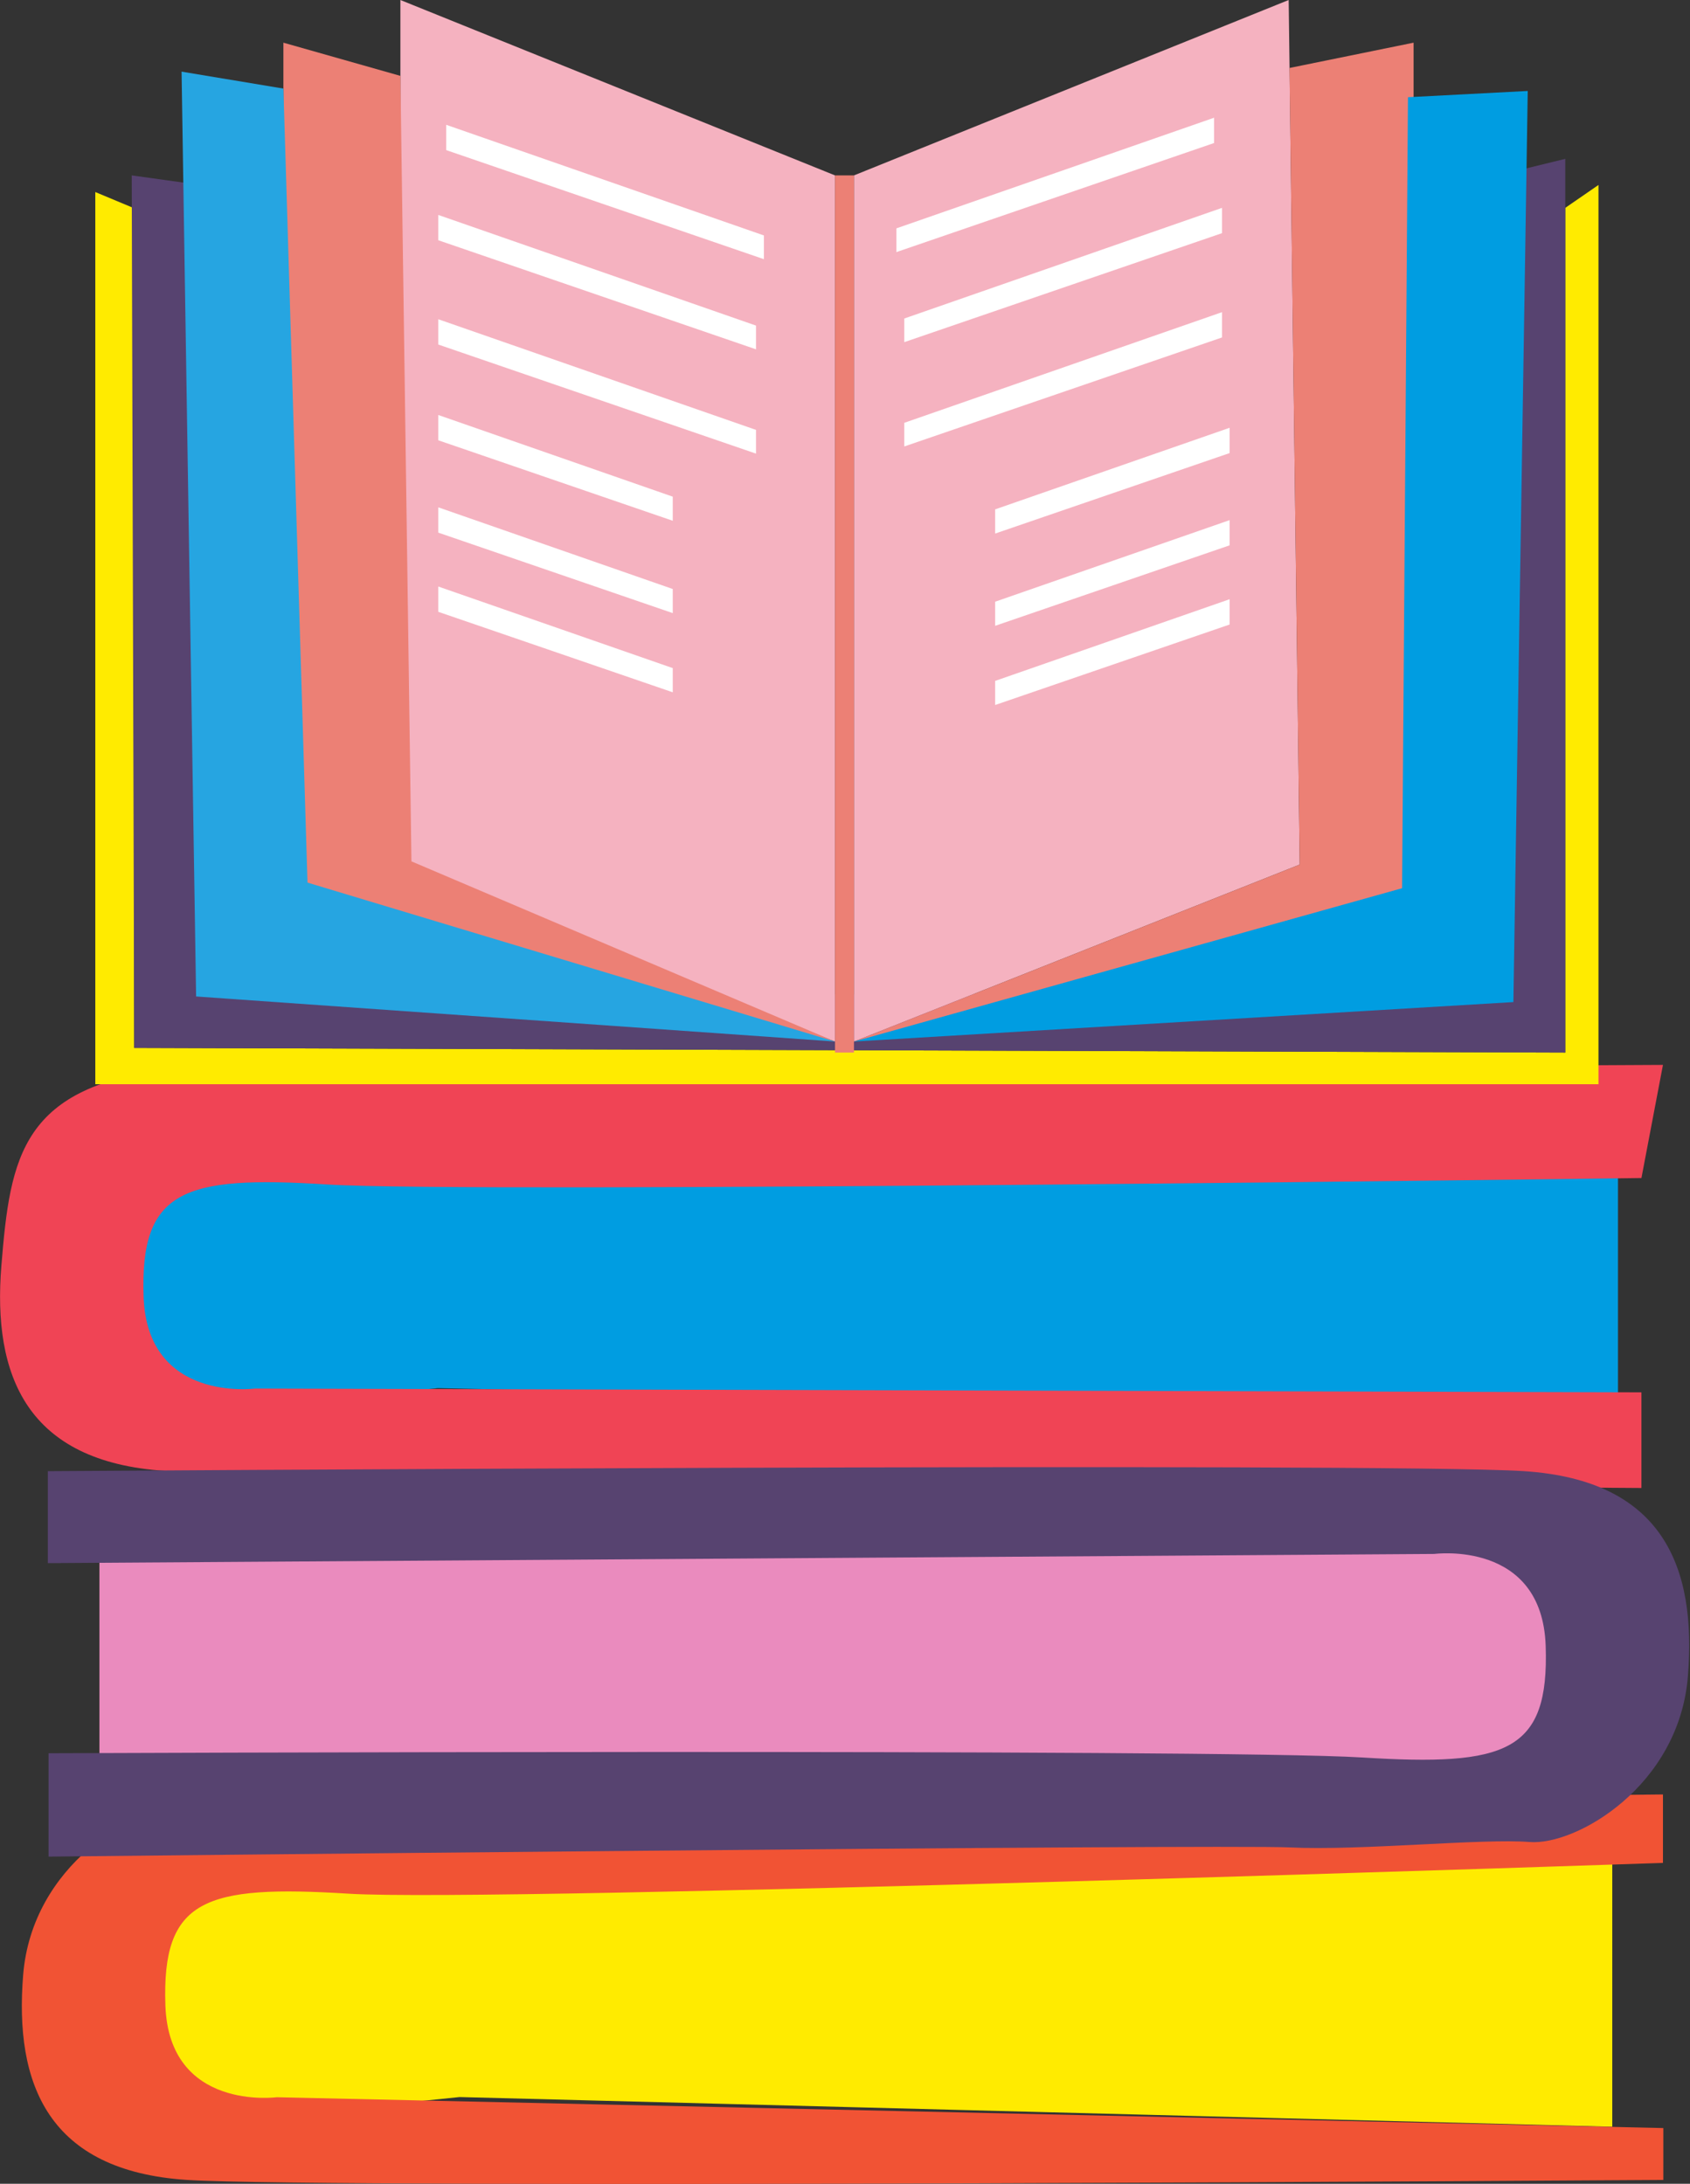
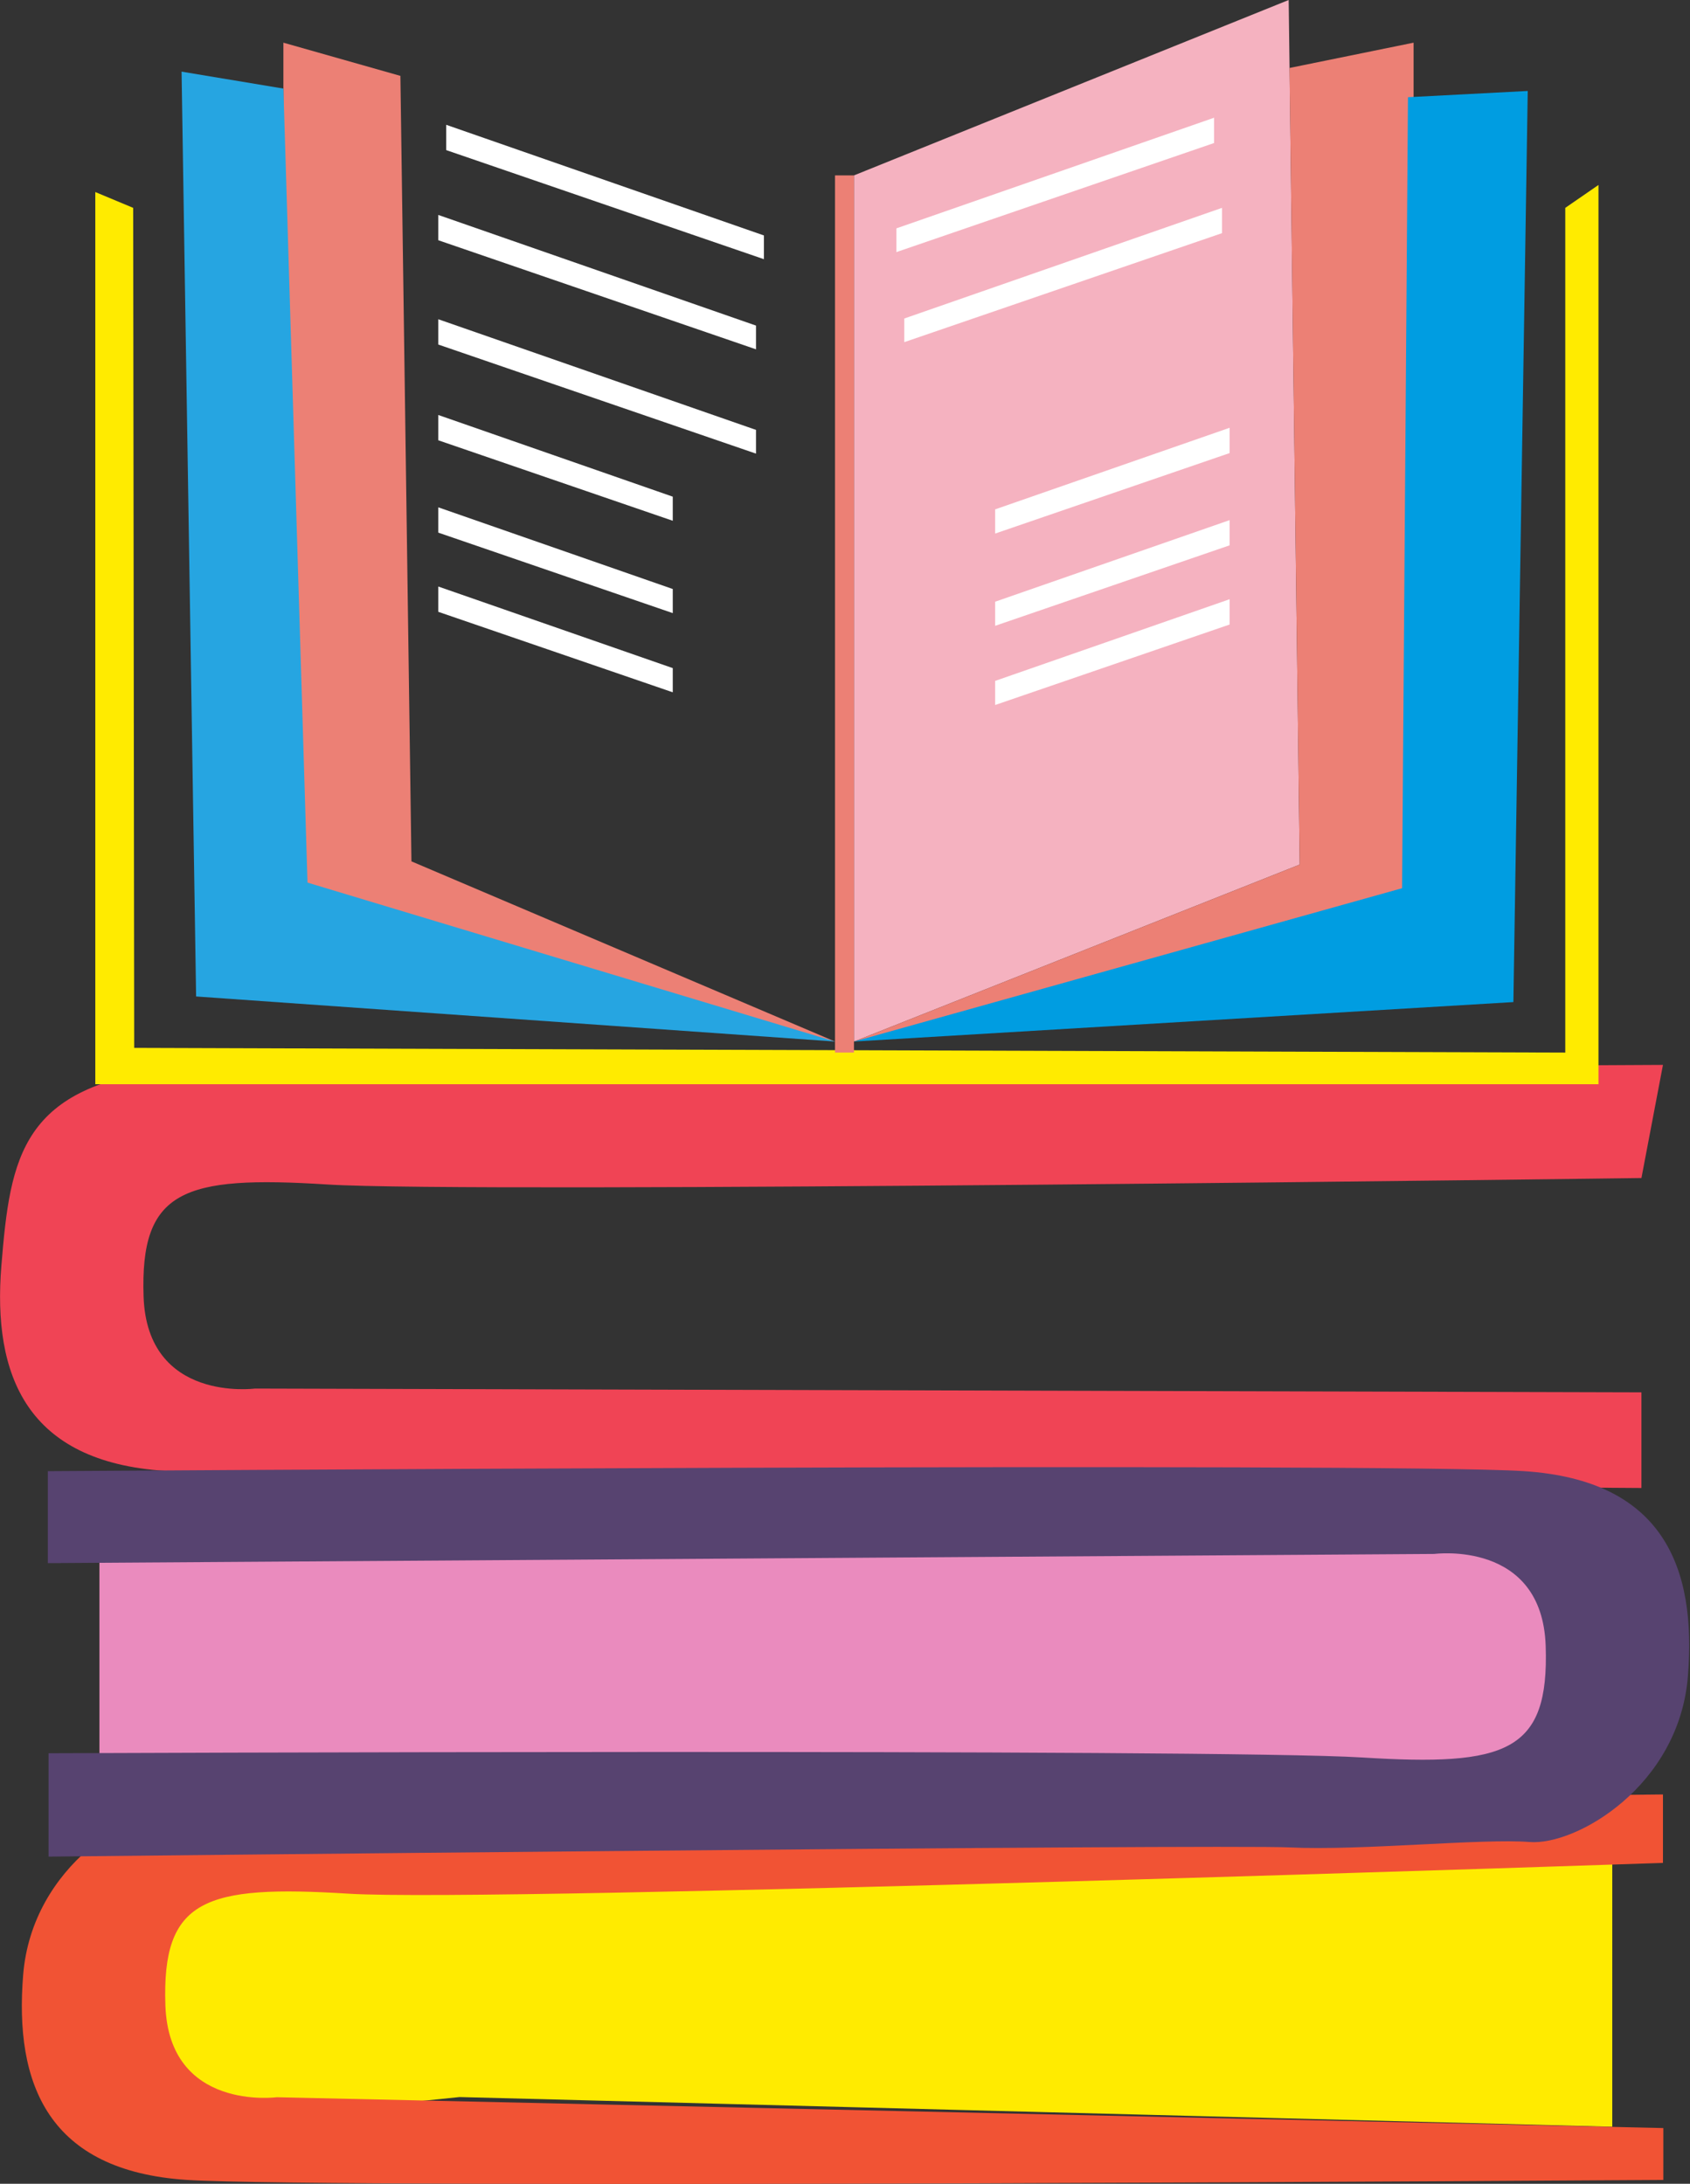
<svg xmlns="http://www.w3.org/2000/svg" id="Ebene_1" data-name="Ebene 1" width="183.73" height="237.43" viewBox="0 0 183.73 237.43">
  <rect x="0" y="0" width="183.73" height="237.43" fill="#333333" stroke="none" />
  <path d="M660,655.56H619.13c-7,1.62-23.92,7.27-23.92,13.33s10.7,14,17.66,15.59L635,682.22l125.32,3.23V655.56Z" transform="translate(-585.04 -454.22)" fill="#ffeb00" />
  <path d="M765.83,656.76v-7.44s-127.42,1.37-135.05,1-20.95,1-26,.59-16.24,6.06-17.22,18,2.74,21.34,17.81,22.32,160.5,0,160.5,0v-5.64l-150.75-3.35s-11.71,1.55-12.1-10,4.26-13.11,19.94-12.13S765.83,656.76,765.83,656.76Z" transform="translate(-585.04 -454.22)" fill="#f15334" />
-   <path d="M657.66,578.48H616.8c-7,1.62-23.93,7.27-23.93,13.33s10.7,14,17.67,15.59l22.11-2.26L760.94,608V578.07Z" transform="translate(-585.04 -454.22)" fill="#009de1" />
  <path d="M763.49,582.3,765.83,570s-129.1.72-136.73.32-20.05-.49-25.12.07c-16.61,1.84-17.82,9.5-18.79,21.44s2.74,21.34,17.81,22.31S763.49,616,763.49,616v-10.4l-150.74-.41s-11.71,1.55-12.1-10S604.91,582,620.59,583,763.49,582.3,763.49,582.3Z" transform="translate(-585.04 -454.22)" fill="#f04455" />
  <path d="M696.15,649.84H737c7-1.62,23.93-7.27,23.93-13.33s-10.7-14-17.67-15.59l-22.11,2.26L595.85,620v29.89Z" transform="translate(-585.04 -454.22)" fill="#ea8bbe" />
  <path d="M590.32,644.84v11.24s127.42-1.37,135-1,20.94-1,26-.59,16.25-6.06,17.22-18-2.74-21.34-17.81-22.32-160.49,0-160.49,0v10l150.74-1s11.71-1.55,12.1,10-4.26,13.11-19.94,12.13S590.32,644.84,590.32,644.84Z" transform="translate(-585.04 -454.22)" fill="#574370" />
  <polygon points="14.48 22.6 10.36 20.88 10.36 117.88 173.78 117.88 173.78 20.11 170.17 22.6 170.17 114.44 14.59 113.93 14.48 22.6" fill="#ffeb00" />
-   <polygon points="21.78 20.11 14.32 19.07 14.59 113.93 170.17 114.44 170.17 17.27 162.82 19.07 162.65 107.86 26.19 108.37 21.78 20.11" fill="#574370" />
-   <polygon points="43.53 0 43.53 94.34 90.78 113.24 90.78 19.07 43.53 0" fill="#f5b2c0" />
  <polygon points="92.84 19.07 92.84 113.24 141.3 94 140.1 0 92.84 19.07" fill="#f5b2c0" />
  <polygon points="48.51 13.57 48.51 16.32 83.05 28.18 83.05 25.6 48.51 13.57" fill="#fff" />
  <polygon points="47.65 23.37 47.65 26.12 82.19 37.98 82.19 35.4 47.65 23.37" fill="#fff" />
  <polygon points="47.65 34.71 47.65 37.46 82.19 49.32 82.19 46.74 47.65 34.71" fill="#fff" />
  <polygon points="131.99 12.8 131.99 15.55 97.45 27.41 97.45 24.83 131.99 12.8" fill="#fff" />
  <polygon points="132.85 22.6 132.85 25.35 98.31 37.2 98.31 34.63 132.85 22.6" fill="#fff" />
-   <polygon points="132.85 33.94 132.85 36.69 98.31 48.54 98.31 45.97 132.85 33.94" fill="#fff" />
  <polygon points="43.53 8.25 30.81 4.64 30.81 99.15 90.78 113.24 44.73 93.65 43.53 8.25" fill="#ec8075" />
  <polygon points="92.84 113.24 141.3 94 140.19 7.39 153.68 4.64 153.68 99.32 92.84 113.24" fill="#ec8075" />
  <rect x="90.78" y="19.07" width="2.06" height="95.37" fill="#ec8075" />
  <polygon points="30.81 9.63 19.74 7.79 21.32 108.34 90.78 113.24 33.43 95.96 30.81 9.63" fill="#26a5e1" />
  <polygon points="153.07 10.57 166.09 9.89 164.53 108.95 92.84 113.24 152.43 96.57 153.07 10.57" fill="#009de1" />
  <polygon points="47.65 45.12 47.65 47.87 73.14 56.62 73.14 54 47.65 45.12" fill="#fff" />
  <polygon points="47.65 55.16 47.65 57.91 73.14 66.66 73.14 64.04 47.65 55.16" fill="#fff" />
  <polygon points="47.65 63.77 47.65 66.52 73.14 75.27 73.14 72.64 47.65 63.77" fill="#fff" />
  <polygon points="133.68 46.51 133.68 49.26 108.19 58.01 108.19 55.38 133.68 46.51" fill="#fff" />
  <polygon points="133.68 56.55 133.68 59.29 108.19 68.04 108.19 65.42 133.68 56.55" fill="#fff" />
  <polygon points="133.68 65.15 133.68 67.9 108.19 76.65 108.19 74.03 133.68 65.15" fill="#fff" />
</svg>